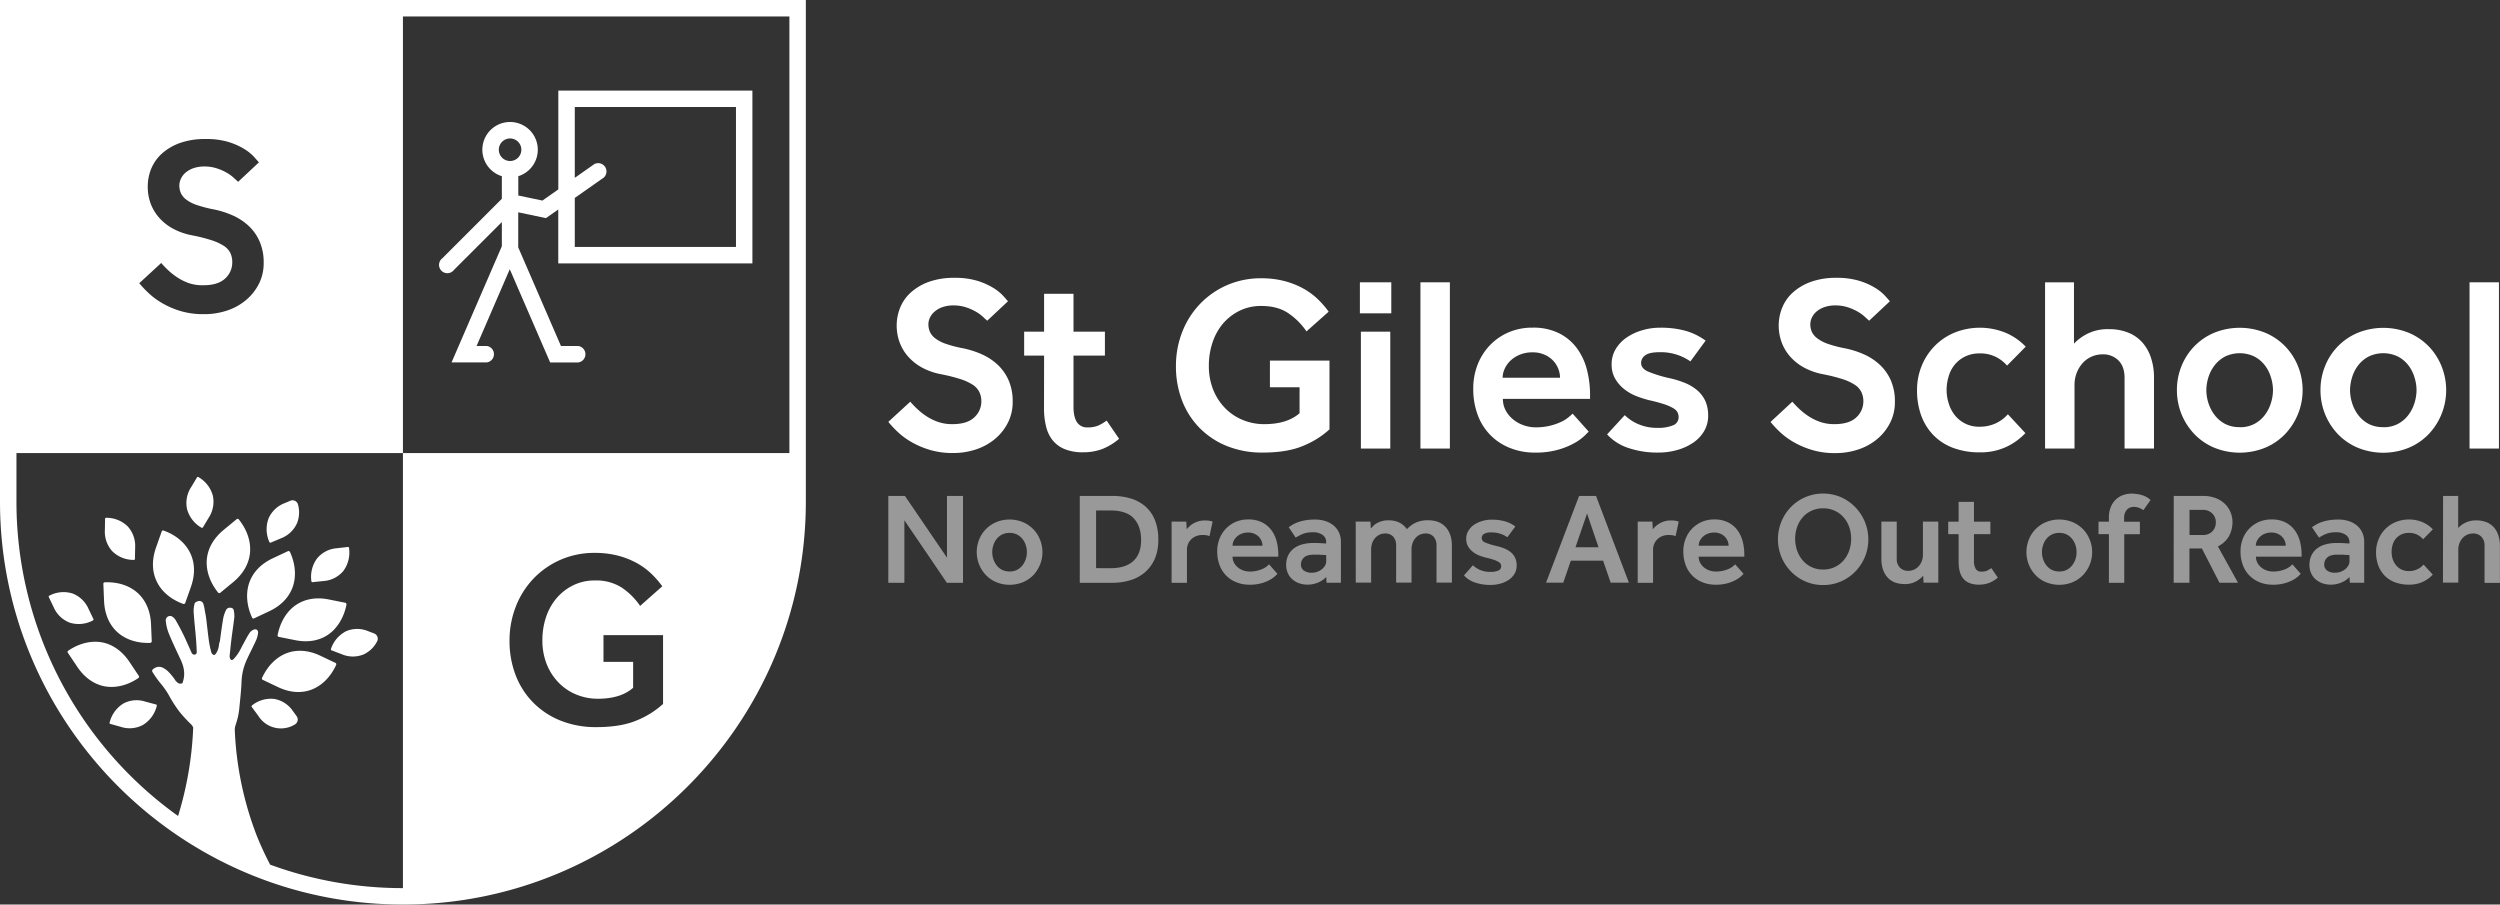
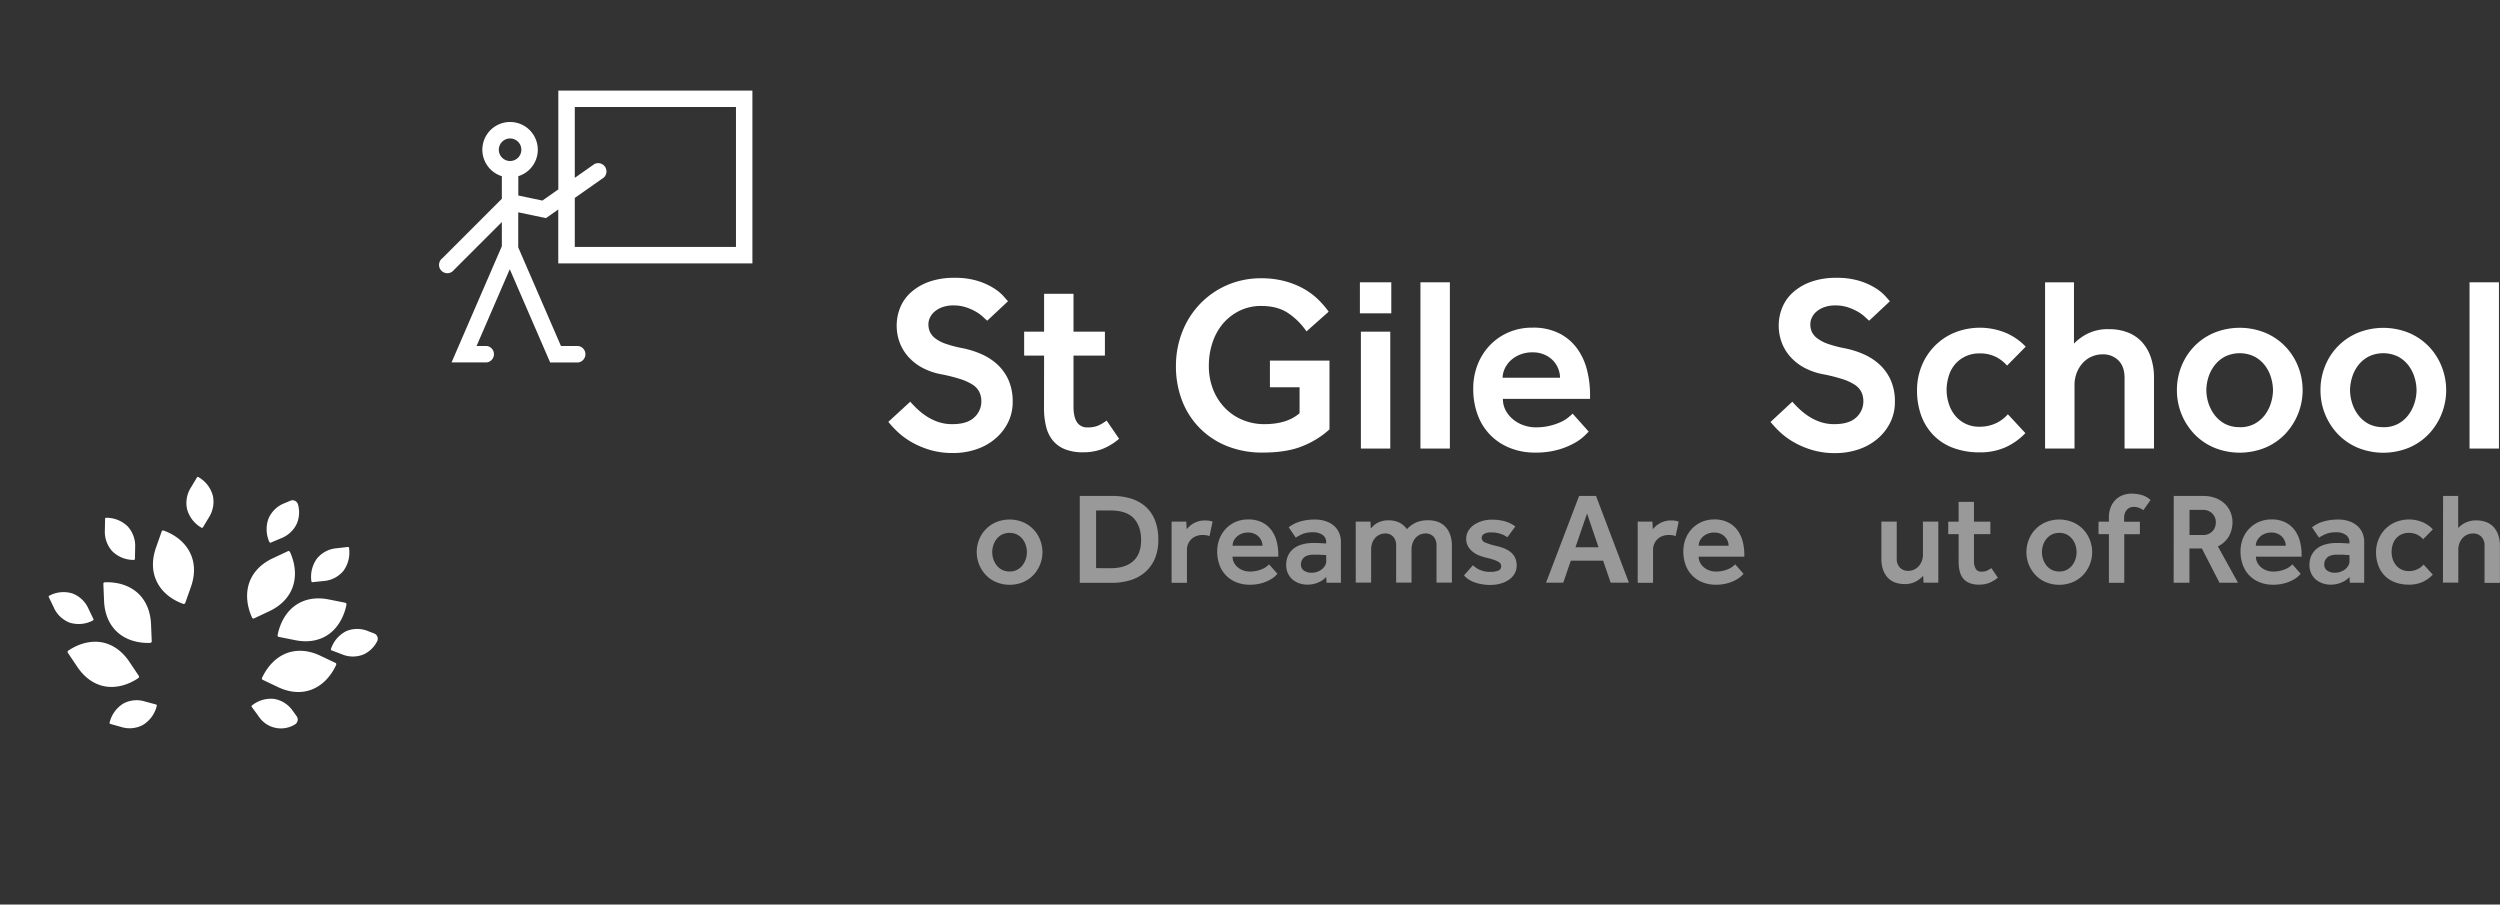
<svg xmlns="http://www.w3.org/2000/svg" id="Layer_1" data-name="Layer 1" viewBox="0 0 1204.8 435.91">
  <rect x="0" y="0" width="1204.8" height="435.91" fill="#333333" stroke="none" />
  <defs>
    <style>.cls-1{fill:#fff;}.cls-2{opacity:0.5;}</style>
  </defs>
-   <path class="cls-1" d="M194.18,0H0V241.73C0,348.8,87.11,435.91,194.18,435.91S388.35,348.8,388.35,241.73V0ZM111,121.9a8.87,8.87,0,0,0-3.24-3.48,25.62,25.62,0,0,0-6-2.71,79.78,79.78,0,0,0-9.07-2.28,31.67,31.67,0,0,1-9.55-3.36,24.17,24.17,0,0,1-6.66-5.41,21.69,21.69,0,0,1-4-6.9A23.42,23.42,0,0,1,71.2,90a23,23,0,0,1,1.68-8.71A20.21,20.21,0,0,1,78.05,74a26,26,0,0,1,8.71-5.1A35.64,35.64,0,0,1,99.07,67,36.57,36.57,0,0,1,110,68.39a33.26,33.26,0,0,1,7.63,3.36,22.5,22.5,0,0,1,4.74,3.78l2.41,2.71-10,9.37c-.41-.32-1-.9-1.93-1.75a19.13,19.13,0,0,0-3.3-2.46,25,25,0,0,0-4.74-2.16,19,19,0,0,0-6.25-1,15.69,15.69,0,0,0-5.41.84,11.86,11.86,0,0,0-3.78,2.16,8.48,8.48,0,0,0-2.22,3,7.55,7.55,0,0,0-.72,3.06,9,9,0,0,0,.78,3.84,8.72,8.72,0,0,0,2.64,3.13A18.22,18.22,0,0,0,95,98.84a59.41,59.41,0,0,0,8.16,2.1,43.62,43.62,0,0,1,9,2.88,27.66,27.66,0,0,1,7.63,5,22.77,22.77,0,0,1,5.28,7.45,25.21,25.21,0,0,1,2,10.51,21.92,21.92,0,0,1-2.16,9.72,24.68,24.68,0,0,1-6,7.81,27.5,27.5,0,0,1-9.13,5.23,34.51,34.51,0,0,1-11.53,1.86A38.19,38.19,0,0,1,87.36,150a40.82,40.82,0,0,1-8.77-3.67,35.49,35.49,0,0,1-6.73-4.86,48.63,48.63,0,0,1-4.74-5l10.57-9.74a44.2,44.2,0,0,0,3.42,3.55,32.35,32.35,0,0,0,4.45,3.48,25.78,25.78,0,0,0,5.52,2.71A20.66,20.66,0,0,0,98,137.46q7.08,0,10.51-3.25a10.37,10.37,0,0,0,3.42-7.81A10.19,10.19,0,0,0,111,121.9ZM263.5,320.14a27,27,0,0,0,5.77,8.89,25,25,0,0,0,8.53,5.71,27,27,0,0,0,10.27,2q11.06,0,17.05-5.28v-12.5H290.83V306.09h28.71v33.15a42.47,42.47,0,0,1-12.37,7.81q-7.69,3.36-19.7,3.36a45.27,45.27,0,0,1-17.6-3.24,38.78,38.78,0,0,1-13.15-8.83,38.15,38.15,0,0,1-8.29-13.15,45.57,45.57,0,0,1-2.88-16.34,44.83,44.83,0,0,1,3-16.45A41,41,0,0,1,257,278.94a40.31,40.31,0,0,1,29.73-12.49,43.63,43.63,0,0,1,10.81,1.26,39.34,39.34,0,0,1,8.95,3.43,33.38,33.38,0,0,1,7.14,5.1,43.11,43.11,0,0,1,5.53,6.31L308.49,292a33.15,33.15,0,0,0-8.95-8.89,22.82,22.82,0,0,0-12.79-3.37,23.31,23.31,0,0,0-10.57,2.35,24.87,24.87,0,0,0-8,6.24,27.32,27.32,0,0,0-5.05,9.13,34.6,34.6,0,0,0-1.74,11A30.66,30.66,0,0,0,263.5,320.14Zm116.93-101.8H194.18V428a185.28,185.28,0,0,1-64-11.31,152,152,0,0,1-6.46-14,159.48,159.48,0,0,1-10.56-50.52,7.2,7.2,0,0,1,.37-2.72c.27-.81.64-2,1-3.38a35.37,35.37,0,0,0,.79-4.63c.42-4.37.93-8.74,1.09-13.13a28,28,0,0,1,2.77-10.93c1.37-2.95,2.87-5.84,4.23-8.8a13.35,13.35,0,0,0,.92-3.24c.26-1.47-.57-2.37-2-1.94a4.45,4.45,0,0,0-2.15,1.77c-1.13,1.73-2.06,3.58-3.06,5.39-.71,1.3-1.31,2.66-2.1,3.9a20.65,20.65,0,0,1-2.43,3.15c-.88.94-1.8.37-1.91-1.19a2.1,2.1,0,0,1,0-.5c.27-2.65.53-5.3.86-7.93.45-3.6,1-7.17,1.42-10.77a15.18,15.18,0,0,0-.26-2.82,1.54,1.54,0,0,0-1.57-1.5,2,2,0,0,0-2.19,1.08,16.24,16.24,0,0,0-1.31,3.71c-.64,3.63-1.12,7.3-1.62,11,0,.21-.26,1-.38,1.42a2.23,2.23,0,0,0-.08.45,9,9,0,0,1-1.23,4c-.61,1-1,1.15-1.23,1.1a2,2,0,0,1-1.24-1.26,43.64,43.64,0,0,1-1.17-5.54c-.5-3.57-.86-7.17-1.31-10.75-.16-1.28-.4-2.55-.67-3.81A19.93,19.93,0,0,0,98,291a2,2,0,0,0-2.35-1.33c-.7.16-1.7.65-1.85,1.19a13.4,13.4,0,0,0-.46,4.32c.26,4,.72,8,1.06,12,.19,2.41.36,4.83.41,7.24a.87.87,0,0,1-.06.32,1.18,1.18,0,0,1-1.85.49l-.4-.33c-.07-.06-2.68-6.08-4.06-8.93-1.17-2.39-2.44-4.74-3.75-7.06A5.4,5.4,0,0,0,83,297.14a2.08,2.08,0,0,0-3.12,2,22.12,22.12,0,0,0,1.39,5.92c1.52,3.79,3.29,7.48,5,11.17,1.34,2.82,3.78,7.29,1.65,13,0,0-.07.06-.17.1a2.23,2.23,0,0,1-2.39-.53,3,3,0,0,0-.34-.32,2.15,2.15,0,0,1-.45-.5,26.77,26.77,0,0,0-3.84-4.67c-2.13-1.75-4.17-2.85-6.75-1-.87.63-.76,1.15-.34,1.79A54.19,54.19,0,0,0,77.1,329a38.92,38.92,0,0,1,4.39,6.24,60.59,60.59,0,0,0,5.19,8,67.41,67.41,0,0,0,5.4,5.82,4.67,4.67,0,0,1,1,1.48h0a1,1,0,0,1,0,.43v.34a166.62,166.62,0,0,1-7.26,41.93A186.11,186.11,0,0,1,7.93,241.73V218.34H194.18V7.93H380.43Z" />
  <path class="cls-1" d="M162,319.73a.75.75,0,0,0-.27-.23l-7.36-3.5c-5.54-2.63-11.06-3.08-16-1.3-5.08,1.86-9.37,6.11-12.09,12a.69.69,0,0,0,.33.92l7.36,3.5c5.54,2.64,11.06,3.09,15.95,1.3,5.08-1.85,9.38-6.1,12.09-12a.64.64,0,0,0,0-.47C162,319.88,162,319.8,162,319.73Z" />
  <path class="cls-1" d="M142.32,308.52c6,1.2,11.47.29,15.8-2.65s7.64-8.21,8.87-14.56c0-.17-.07-.31-.14-.45s0-.16-.08-.21a.71.71,0,0,0-.31-.16l-8-1.6c-6-1.2-11.47-.29-15.8,2.65-4.48,3-7.63,8.21-8.88,14.56a.7.7,0,0,0,.55.82Z" />
  <path class="cls-1" d="M121.5,297.68a.69.69,0,0,0,.92.34l7.37-3.47c5.55-2.61,9.44-6.61,11.23-11.56,1.85-5.13,1.39-11.19-1.3-17.06a.64.64,0,0,0-.38-.27c-.07,0-.11-.13-.19-.13a.68.68,0,0,0-.34.06l-7.38,3.47c-5.55,2.6-9.44,6.6-11.23,11.55C118.35,285.75,118.81,291.8,121.5,297.68Z" />
  <path class="cls-1" d="M59.42,339.06a14.89,14.89,0,0,0-6.61,9.23.47.47,0,0,0,.32.57l5.22,1.46a13.56,13.56,0,0,0,10.61-1,14.83,14.83,0,0,0,6.61-9.22c0-.11,0-.21-.07-.3s0-.11,0-.15a.37.37,0,0,0-.2-.12L70,338.11A13.54,13.54,0,0,0,59.42,339.06Z" />
  <path class="cls-1" d="M23.51,287.74l2.37,4.93a13.82,13.82,0,0,0,7.75,7.41,14.54,14.54,0,0,0,11.2-1.1c.11-.05.13-.16.18-.26s.08-.07.08-.13a.5.5,0,0,0-.05-.23l-2.37-4.92A13.8,13.8,0,0,0,34.92,286a14.54,14.54,0,0,0-11.2,1.1A.46.46,0,0,0,23.51,287.74Z" />
  <path class="cls-1" d="M64.56,269.83a.43.43,0,0,0,.28-.15s.1,0,.13-.08a.41.41,0,0,0,.06-.23l.1-5.48a14,14,0,0,0-3.56-10.17,14.63,14.63,0,0,0-10.46-4.19.46.46,0,0,0-.47.46l-.1,5.48a14,14,0,0,0,3.56,10.17A14.59,14.59,0,0,0,64.56,269.83Z" />
  <path class="cls-1" d="M97.14,254.34a.37.37,0,0,0,.31,0s.11,0,.15,0a.37.37,0,0,0,.17-.16l2.81-4.68a14.05,14.05,0,0,0,2-10.61,14.84,14.84,0,0,0-7-9,.46.46,0,0,0-.63.15l-2.81,4.69a14,14,0,0,0-2,10.6A14.79,14.79,0,0,0,97.14,254.34Z" />
  <path class="cls-1" d="M130.07,261.44c.05,0,.07.08.12.09a.45.45,0,0,0,.23,0l5-2.11A13.81,13.81,0,0,0,143.2,252a14.16,14.16,0,0,0,.43-8.82,2.72,2.72,0,0,0-3.7-1.87l-2.74,1.16a13.79,13.79,0,0,0-7.77,7.38,15,15,0,0,0,.41,11.39C129.87,261.36,130,261.39,130.07,261.44Z" />
  <path class="cls-1" d="M150.25,280.44s0,.1.09.12a.45.45,0,0,0,.23,0L156,280a13.68,13.68,0,0,0,9.5-4.89A15,15,0,0,0,168.19,264a.48.48,0,0,0-.51-.41l-5.37.62a13.63,13.63,0,0,0-9.5,4.9,14.94,14.94,0,0,0-2.74,11.05C150.08,280.3,150.18,280.37,150.25,280.44Z" />
  <path class="cls-1" d="M159.49,312.77a.42.42,0,0,0,0,.31c0,.05,0,.11,0,.16a.5.5,0,0,0,.19.13l5.07,1.93a13.58,13.58,0,0,0,10.66,0,13.91,13.91,0,0,0,6.3-6.16,2.75,2.75,0,0,0-1.42-3.88l-2.82-1.07a13.58,13.58,0,0,0-10.66,0A14.78,14.78,0,0,0,159.49,312.77Z" />
  <path class="cls-1" d="M141.16,342.68a13.68,13.68,0,0,0-9-5.85A14.53,14.53,0,0,0,121.39,340a.49.49,0,0,0-.13.28c0,.05-.06.09-.05.14a.42.42,0,0,0,.08.22l3.23,4.4a12.86,12.86,0,0,0,17.54,4.13,2.75,2.75,0,0,0,.91-4Z" />
  <path class="cls-1" d="M32.68,314.55l4.57,6.82c3.43,5.13,8,8.36,13.07,9.36,5.3,1,11.13-.4,16.42-4a.63.63,0,0,0,.21-.42c0-.08.1-.13.1-.21a.66.66,0,0,0-.12-.33l-4.57-6.82c-3.43-5.13-8-8.37-13.06-9.36-5.31-1-11.14.4-16.43,4A.69.69,0,0,0,32.68,314.55Z" />
  <path class="cls-1" d="M56.4,304.5c4,3.7,9.68,5.58,16.07,5.31a.64.64,0,0,0,.39-.25c.06-.05.16-.05.19-.12a.72.72,0,0,0,.08-.35l-.34-8.23c-.26-6.19-2.42-11.35-6.25-14.92-4-3.7-9.69-5.59-16.08-5.31a.68.68,0,0,0-.65.72l.34,8.22C50.4,295.77,52.57,300.93,56.4,304.5Z" />
  <path class="cls-1" d="M88.35,291.05c.16.07.31,0,.46-.08s.16,0,.22,0a.84.84,0,0,0,.2-.29L92,282.88c2.06-5.84,2-11.44-.27-16.21-2.31-4.94-6.9-8.85-12.92-11a.69.69,0,0,0-.88.42l-2.73,7.76c-2.06,5.84-2,11.44.26,16.2C77.73,285,82.32,288.88,88.35,291.05Z" />
-   <path class="cls-1" d="M105.14,285.61c.1.14.27.14.43.17s.13.09.21.08a.67.67,0,0,0,.32-.15l6.31-5.2c4.74-3.91,7.53-8.75,8.06-14,.55-5.44-1.37-11.2-5.41-16.22a.7.7,0,0,0-1-.1l-6.3,5.2c-4.75,3.92-7.54,8.76-8.07,14C99.17,274.83,101.09,280.59,105.14,285.61Z" />
  <path class="cls-1" d="M213.16,124.48a4,4,0,1,0,5.61,5.6L241.85,107v11.66l-24.24,56h17a4,4,0,0,0,0-7.92h-4.94l16-37,19.46,44.93h13.56a4,4,0,0,0,0-7.92h-8.35l-20.59-47.54V102.31l13.36,2.81,5.93-4.17v26H362.6V43.65H269.07V91.27l-7.67,5.39-11.62-2.44V84.91a13.36,13.36,0,1,0-7.93,0V95.79ZM277,51.57h77.68V119H277V95.39l14-9.84a4,4,0,0,0-4.56-6.48L277,85.7ZM245.82,66.73a5.43,5.43,0,1,1-5.43,5.43A5.44,5.44,0,0,1,245.82,66.73Z" />
  <path class="cls-1" d="M438.67,193.59a45.92,45.92,0,0,0,3.42,3.54,32.13,32.13,0,0,0,4.44,3.49,25.38,25.38,0,0,0,5.53,2.7A20.66,20.66,0,0,0,459,204.4q7.08,0,10.51-3.24a10.37,10.37,0,0,0,3.42-7.81,10.19,10.19,0,0,0-1-4.5,9,9,0,0,0-3.24-3.49,25.42,25.42,0,0,0-5.95-2.7,80.33,80.33,0,0,0-9.07-2.28,31.57,31.57,0,0,1-9.55-3.36,24.74,24.74,0,0,1-6.67-5.41,21.6,21.6,0,0,1-4-6.91,23.32,23.32,0,0,1-1.32-7.74,22.93,22.93,0,0,1,1.68-8.71,19.92,19.92,0,0,1,5.17-7.33,26.24,26.24,0,0,1,8.7-5.11,35.74,35.74,0,0,1,12.32-1.92A36.61,36.61,0,0,1,471,135.33a33.16,33.16,0,0,1,7.62,3.37,22.33,22.33,0,0,1,4.75,3.78q1.68,1.86,2.4,2.7l-10,9.37q-.6-.48-1.92-1.74a19.13,19.13,0,0,0-3.3-2.46,25.13,25.13,0,0,0-4.75-2.16,18.93,18.93,0,0,0-6.24-1,15.65,15.65,0,0,0-5.41.84,11.86,11.86,0,0,0-3.78,2.16,8.57,8.57,0,0,0-2.23,2.94,7.55,7.55,0,0,0-.72,3.06,9,9,0,0,0,.78,3.85,8.55,8.55,0,0,0,2.65,3.12,18.28,18.28,0,0,0,5.1,2.58,58,58,0,0,0,8.17,2.11,43.82,43.82,0,0,1,9,2.88,27.78,27.78,0,0,1,7.63,5,23,23,0,0,1,5.28,7.45,25.44,25.44,0,0,1,2,10.51,21.93,21.93,0,0,1-2.16,9.73,24.62,24.62,0,0,1-6,7.81,27.76,27.76,0,0,1-9.13,5.22,34.55,34.55,0,0,1-11.53,1.87,38,38,0,0,1-10.88-1.45,41.45,41.45,0,0,1-8.76-3.66,35.17,35.17,0,0,1-6.73-4.86,47.6,47.6,0,0,1-4.74-5.05Z" />
  <path class="cls-1" d="M503.17,171.37h-9.61V159.84h9.61V141.58h14.17v18.26h15.14v11.53H517.34V196q0,4.81,1.62,7.39a5.73,5.73,0,0,0,5.23,2.58,12.38,12.38,0,0,0,5.34-1,24,24,0,0,0,3.79-2.28l6,8.77a28.66,28.66,0,0,1-8.28,5,26.37,26.37,0,0,1-9.13,1.51,22.78,22.78,0,0,1-8.77-1.51,14.45,14.45,0,0,1-5.83-4.26,16.89,16.89,0,0,1-3.18-6.67,35.89,35.89,0,0,1-1-8.58Z" />
  <path class="cls-1" d="M612,173.77h28.7v33.16a42.53,42.53,0,0,1-12.37,7.8q-7.68,3.36-19.7,3.37A45.21,45.21,0,0,1,591,214.85,38.92,38.92,0,0,1,577.88,206a38.35,38.35,0,0,1-8.29-13.15,45.53,45.53,0,0,1-2.88-16.34,44.83,44.83,0,0,1,3-16.45,41,41,0,0,1,8.47-13.45,40.27,40.27,0,0,1,13-9.13,40.75,40.75,0,0,1,16.7-3.37,43.57,43.57,0,0,1,10.81,1.26,39.45,39.45,0,0,1,8.95,3.43,33.7,33.7,0,0,1,7.15,5.1,43.56,43.56,0,0,1,5.52,6.31l-10.69,9.49a33,33,0,0,0-8.95-8.89q-5.1-3.36-12.79-3.36a23.33,23.33,0,0,0-10.57,2.34,25,25,0,0,0-8,6.24,27.48,27.48,0,0,0-5,9.13,34.6,34.6,0,0,0-1.74,11,30.75,30.75,0,0,0,2.1,11.66,27,27,0,0,0,5.76,8.88,25.14,25.14,0,0,0,8.53,5.71,27,27,0,0,0,10.27,2q11.06,0,17.06-5.28v-12.5H612Z" />
  <path class="cls-1" d="M655.36,136.05h15.13V151H655.36Zm.48,23.79H670v56.33H655.84Z" />
  <path class="cls-1" d="M684.54,136.05h14.18v80.12H684.54Z" />
  <path class="cls-1" d="M765.62,208l-2,2a23.66,23.66,0,0,1-4.68,3.42,36.48,36.48,0,0,1-7.81,3.24,39,39,0,0,1-11.35,1.45,31.79,31.79,0,0,1-12.25-2.29,26.89,26.89,0,0,1-15.44-16,35.62,35.62,0,0,1-2.1-12.49,31.47,31.47,0,0,1,2.1-11.6,28.33,28.33,0,0,1,5.89-9.31,27.45,27.45,0,0,1,9-6.24,28.64,28.64,0,0,1,11.59-2.28,27.63,27.63,0,0,1,13,2.82,24.11,24.11,0,0,1,8.59,7.39,30.3,30.3,0,0,1,4.68,10.33,48.32,48.32,0,0,1,1.44,11.77v2h-42a11.61,11.61,0,0,0,1.38,5.65,14.32,14.32,0,0,0,3.61,4.32,16.23,16.23,0,0,0,5,2.76,17.3,17.3,0,0,0,5.59,1,28.52,28.52,0,0,0,12.37-2.58,16.88,16.88,0,0,0,3.54-2.16c.92-.76,1.63-1.38,2.11-1.86Zm-13.81-25.95a11.84,11.84,0,0,0-.84-4.32,12.07,12.07,0,0,0-2.46-3.91,12.79,12.79,0,0,0-4.15-2.88,13.84,13.84,0,0,0-5.76-1.14,15.78,15.78,0,0,0-6.19,1.14,14.51,14.51,0,0,0-4.5,2.88,12.37,12.37,0,0,0-2.77,3.91,10.56,10.56,0,0,0-1,4.32Z" />
-   <path class="cls-1" d="M783,200.08a21.13,21.13,0,0,0,6.67,4.38,22.93,22.93,0,0,0,9.19,1.74,18.62,18.62,0,0,0,7.32-1.2,4.09,4.09,0,0,0,2.77-4,5.3,5.3,0,0,0-.48-2.22,5.2,5.2,0,0,0-2-2,22,22,0,0,0-4.32-1.93,75.15,75.15,0,0,0-7.45-2,51.67,51.67,0,0,1-6-1.92,22.62,22.62,0,0,1-5.83-3.3,17.88,17.88,0,0,1-4.44-5.05,13.46,13.46,0,0,1-1.75-7,13.89,13.89,0,0,1,2.05-7.5,18,18,0,0,1,5.34-5.53,26.45,26.45,0,0,1,7.45-3.42,29.84,29.84,0,0,1,8.35-1.2,44.73,44.73,0,0,1,12.67,1.56,30.28,30.28,0,0,1,9.43,4.68l-7.33,10a24.46,24.46,0,0,0-6-3.06,25.17,25.17,0,0,0-8.76-1.38q-5.05,0-7,1.5a4.46,4.46,0,0,0-2,3.66q0,2.66,3.3,4.15a61.86,61.86,0,0,0,10.27,3.18,45.41,45.41,0,0,1,7.75,2.4,21.21,21.21,0,0,1,5.88,3.61,14.67,14.67,0,0,1,3.79,5.1,17.09,17.09,0,0,1,1.32,7,14.47,14.47,0,0,1-1.92,7.39,17.37,17.37,0,0,1-5.23,5.58,26.09,26.09,0,0,1-7.68,3.54A33.24,33.24,0,0,1,799,218.1a43.26,43.26,0,0,1-14.3-2.23,23.86,23.86,0,0,1-10.21-6.54Z" />
  <path class="cls-1" d="M863.76,193.59a45.92,45.92,0,0,0,3.42,3.54,32.23,32.23,0,0,0,4.45,3.49,25.3,25.3,0,0,0,5.52,2.7,20.71,20.71,0,0,0,6.91,1.08q7.08,0,10.51-3.24a10.37,10.37,0,0,0,3.42-7.81,10.19,10.19,0,0,0-1-4.5,9,9,0,0,0-3.24-3.49,25.23,25.23,0,0,0-5.95-2.7,79.78,79.78,0,0,0-9.07-2.28,31.67,31.67,0,0,1-9.55-3.36,24.54,24.54,0,0,1-6.66-5.41,21.63,21.63,0,0,1-4-6.91,23.32,23.32,0,0,1-1.32-7.74,22.75,22.75,0,0,1,1.69-8.71,20,20,0,0,1,5.16-7.33,26.29,26.29,0,0,1,8.71-5.11,35.64,35.64,0,0,1,12.31-1.92,36.57,36.57,0,0,1,10.93,1.44,33.25,33.25,0,0,1,7.63,3.37,22.5,22.5,0,0,1,4.74,3.78c1.12,1.24,1.93,2.14,2.41,2.7l-10,9.37c-.41-.32-1-.9-1.93-1.74a19.13,19.13,0,0,0-3.3-2.46,25,25,0,0,0-4.74-2.16,19,19,0,0,0-6.25-1,15.73,15.73,0,0,0-5.41.84,11.86,11.86,0,0,0-3.78,2.16,8.54,8.54,0,0,0-2.22,2.94,7.55,7.55,0,0,0-.72,3.06,9,9,0,0,0,.78,3.85A8.62,8.62,0,0,0,876,163.2a18.36,18.36,0,0,0,5.11,2.58,57.85,57.85,0,0,0,8.16,2.11,43.62,43.62,0,0,1,9,2.88,27.49,27.49,0,0,1,7.63,5,23,23,0,0,1,5.29,7.45,25.44,25.44,0,0,1,2,10.51,21.93,21.93,0,0,1-2.16,9.73,24.79,24.79,0,0,1-6,7.81,27.66,27.66,0,0,1-9.13,5.22,34.51,34.51,0,0,1-11.53,1.87,37.83,37.83,0,0,1-10.87-1.45,41.54,41.54,0,0,1-8.77-3.66,35.49,35.49,0,0,1-6.73-4.86,48.66,48.66,0,0,1-4.74-5.05Z" />
  <path class="cls-1" d="M976.07,208.73a30.43,30.43,0,0,1-9.37,6.72A29.56,29.56,0,0,1,954.09,218a35.82,35.82,0,0,1-12.86-2.17,25.88,25.88,0,0,1-9.48-6.12,26.75,26.75,0,0,1-5.89-9.49,35.14,35.14,0,0,1-2-12.25,30.55,30.55,0,0,1,2.22-11.6,29.36,29.36,0,0,1,6.19-9.54,29,29,0,0,1,9.55-6.49,32.85,32.85,0,0,1,24.8.06,28.81,28.81,0,0,1,9.61,6.67l-9,9.12a17.36,17.36,0,0,0-5.65-4.32,17,17,0,0,0-7.44-1.56,15.67,15.67,0,0,0-7.09,1.5,15.12,15.12,0,0,0-5,3.9,15.79,15.79,0,0,0-2.95,5.65,23.18,23.18,0,0,0-1,6.61,21.51,21.51,0,0,0,1,6.36A17,17,0,0,0,942,200a14.71,14.71,0,0,0,12.07,5.64,18.05,18.05,0,0,0,7.69-1.62,17.43,17.43,0,0,0,5.88-4.38Z" />
  <path class="cls-1" d="M985.56,136.05h13.93V165.6a24,24,0,0,1,6.31-4.68,21.89,21.89,0,0,1,10.63-2.28,24.17,24.17,0,0,1,9.25,1.68,18,18,0,0,1,6.78,4.74,21,21,0,0,1,4.15,7.39,29.89,29.89,0,0,1,1.44,9.49v34.23h-14.18V182.06q0-5.4-2.94-8.35a10.32,10.32,0,0,0-7.63-2.94,13,13,0,0,0-5.4,1.14,12.77,12.77,0,0,0-4.33,3.18,15.38,15.38,0,0,0-2.82,4.75,16.33,16.33,0,0,0-1,5.82v30.51H985.56Z" />
  <path class="cls-1" d="M1049.1,188a30.55,30.55,0,0,1,2.22-11.6,29.52,29.52,0,0,1,6.19-9.54,29,29,0,0,1,9.55-6.49,32.77,32.77,0,0,1,24.62,0,29,29,0,0,1,9.55,6.49,29.69,29.69,0,0,1,6.19,9.54,30.82,30.82,0,0,1-6.19,32.8,28.68,28.68,0,0,1-9.55,6.54,32.64,32.64,0,0,1-24.62,0,28.68,28.68,0,0,1-9.55-6.54,30.52,30.52,0,0,1-8.41-21.2Zm30.27,17.89a14.76,14.76,0,0,0,7.09-1.62,15.11,15.11,0,0,0,5-4.26,18.64,18.64,0,0,0,2.94-5.77,21.12,21.12,0,0,0,1-6.24,21.35,21.35,0,0,0-1-6.19,18,18,0,0,0-2.94-5.77,15.42,15.42,0,0,0-5-4.2,16.32,16.32,0,0,0-14.18,0,15.42,15.42,0,0,0-5,4.2,18.23,18.23,0,0,0-3,5.77,21.35,21.35,0,0,0-1,6.19,21.12,21.12,0,0,0,1,6.24,18.89,18.89,0,0,0,3,5.77,15.11,15.11,0,0,0,5,4.26A14.73,14.73,0,0,0,1079.37,205.84Z" />
  <path class="cls-1" d="M1118.29,188a30.55,30.55,0,0,1,2.22-11.6,28.9,28.9,0,0,1,15.73-16,32.8,32.8,0,0,1,24.63,0,29.11,29.11,0,0,1,9.55,6.49,29.5,29.5,0,0,1,6.18,9.54,30.85,30.85,0,0,1-6.18,32.8,28.78,28.78,0,0,1-9.55,6.54,32.67,32.67,0,0,1-24.63,0,28.88,28.88,0,0,1-9.55-6.54,30.57,30.57,0,0,1-8.4-21.2Zm30.27,17.89a14.69,14.69,0,0,0,7.08-1.62,15.15,15.15,0,0,0,5-4.26,18.64,18.64,0,0,0,2.94-5.77,21.12,21.12,0,0,0,1-6.24,21.35,21.35,0,0,0-1-6.19,18,18,0,0,0-2.94-5.77,15.46,15.46,0,0,0-5-4.2,16.3,16.3,0,0,0-14.17,0,15.57,15.57,0,0,0-5,4.2,18,18,0,0,0-2.94,5.77,21.35,21.35,0,0,0-1,6.19,21.12,21.12,0,0,0,1,6.24,18.64,18.64,0,0,0,2.94,5.77,15.25,15.25,0,0,0,5,4.26A14.7,14.7,0,0,0,1148.56,205.84Z" />
  <path class="cls-1" d="M1190.12,136.05h14.17v80.12h-14.17Z" />
  <g class="cls-2">
-     <path class="cls-1" d="M428.1,239h8l20.27,29.75V239h7.72v41.86h-7.78l-20.47-30.12v30.12H428.1Z" />
    <path class="cls-1" d="M470.71,266.06a16,16,0,0,1,1.16-6.05,15.15,15.15,0,0,1,8.23-8.38,17,17,0,0,1,12.86,0,15.09,15.09,0,0,1,8.22,8.38A16.11,16.11,0,0,1,498,277.14a14.93,14.93,0,0,1-5,3.42,17,17,0,0,1-12.86,0,14.93,14.93,0,0,1-5-3.42,15.76,15.76,0,0,1-3.24-5A16,16,0,0,1,470.71,266.06Zm15.82,9.35a7.71,7.71,0,0,0,3.7-.84,8,8,0,0,0,2.61-2.23,9.62,9.62,0,0,0,1.53-3,10.61,10.61,0,0,0,0-6.5,9.21,9.21,0,0,0-1.53-3,8.11,8.11,0,0,0-2.61-2.2,8.48,8.48,0,0,0-7.4,0,8.11,8.11,0,0,0-2.61,2.2,9.43,9.43,0,0,0-1.54,3,10.81,10.81,0,0,0,0,6.5,9.87,9.87,0,0,0,1.54,3,8,8,0,0,0,2.61,2.23A7.71,7.71,0,0,0,486.53,275.41Z" />
    <path class="cls-1" d="M520.36,239H536a30.63,30.63,0,0,1,9,1.25,19.23,19.23,0,0,1,7,3.83,17.2,17.2,0,0,1,4.58,6.59,25.08,25.08,0,0,1,1.63,9.48,22.77,22.77,0,0,1-1.66,9.07,17.84,17.84,0,0,1-4.64,6.46,19.51,19.51,0,0,1-7.06,3.9,29.81,29.81,0,0,1-8.92,1.28H520.36Zm14.87,34.83q7.15,0,10.92-3.45t3.77-10.1q0-6.6-3.48-10.42T535.23,246h-7v27.8Z" />
    <path class="cls-1" d="M564.61,251.38h7.09l.19,3.7a13.85,13.85,0,0,1,1.28-1.38,10.36,10.36,0,0,1,1.85-1.38,11.79,11.79,0,0,1,2.48-1.07,11,11,0,0,1,3.24-.44,12.2,12.2,0,0,1,1.91.13,8.79,8.79,0,0,1,1.73.44l-1.51,7a6.94,6.94,0,0,0-1.54-.44,12.38,12.38,0,0,0-1.85-.12,8.53,8.53,0,0,0-2.89.5,6.94,6.94,0,0,0-4.58,6.65v15.88h-7.4Z" />
    <path class="cls-1" d="M615.63,276.54l-1,1a12.35,12.35,0,0,1-2.45,1.79,18.94,18.94,0,0,1-4.08,1.69,20.25,20.25,0,0,1-5.93.76,16.48,16.48,0,0,1-6.4-1.2,14,14,0,0,1-8.07-8.34,18.68,18.68,0,0,1-1.1-6.53,16.48,16.48,0,0,1,1.1-6.06,14.75,14.75,0,0,1,3.08-4.86,14.38,14.38,0,0,1,4.7-3.27,15.06,15.06,0,0,1,6.06-1.19,14.34,14.34,0,0,1,6.81,1.48,12.62,12.62,0,0,1,4.49,3.86,16.05,16.05,0,0,1,2.45,5.39,25.4,25.4,0,0,1,.75,6.16v1.06H594a6,6,0,0,0,.72,2.95,7.36,7.36,0,0,0,1.89,2.26,8.53,8.53,0,0,0,2.63,1.45,9.19,9.19,0,0,0,2.92.5,15.39,15.39,0,0,0,3.74-.41,16,16,0,0,0,2.73-.94,8.94,8.94,0,0,0,1.85-1.13c.48-.4.84-.72,1.1-1ZM608.41,263a6.2,6.2,0,0,0-.43-2.26,6.65,6.65,0,0,0-1.29-2,6.72,6.72,0,0,0-2.17-1.51,7.35,7.35,0,0,0-3-.59,8.38,8.38,0,0,0-3.23.59,7.49,7.49,0,0,0-2.35,1.51,6.63,6.63,0,0,0-1.45,2A5.56,5.56,0,0,0,594,263Z" />
    <path class="cls-1" d="M639.11,278.05a10.21,10.21,0,0,1-3.64,2.57,12.83,12.83,0,0,1-5.46,1.13,11.77,11.77,0,0,1-3.61-.56,10.18,10.18,0,0,1-3.27-1.73,8.5,8.5,0,0,1-2.38-3,9.36,9.36,0,0,1-.91-4.27,10.23,10.23,0,0,1,.94-4.48,9.34,9.34,0,0,1,2.64-3.33,11.5,11.5,0,0,1,4.08-2,18.84,18.84,0,0,1,5.27-.69l1.94,0c.71,0,1.4.05,2.07.1l2.33.12v-.69a4,4,0,0,0-1.76-3.45,7.68,7.68,0,0,0-4.58-1.26,12.84,12.84,0,0,0-5,.82,21.52,21.52,0,0,0-3.33,1.76l-3.39-5q.88-.63,2-1.29a15,15,0,0,1,2.63-1.19,21.36,21.36,0,0,1,3.49-.88,27,27,0,0,1,4.61-.35,15.59,15.59,0,0,1,5.12.79,11.76,11.76,0,0,1,3.92,2.19,9.65,9.65,0,0,1,2.51,3.39,10.4,10.4,0,0,1,.88,4.3v19.77h-6.91Zm0-10.54-2.2-.13c-.59,0-1.2-.07-1.85-.09l-1.67,0q-3.57,0-5,1.41a4.41,4.41,0,0,0-1.44,3.23,3.54,3.54,0,0,0,1.35,3,6.35,6.35,0,0,0,4,1.07,7.63,7.63,0,0,0,4.7-1.63,6.6,6.6,0,0,0,1.54-1.76,4.1,4.1,0,0,0,.6-2.14Z" />
    <path class="cls-1" d="M653.35,251.38h7.1l.18,3.32c.38-.41.81-.87,1.29-1.35a7.46,7.46,0,0,1,1.76-1.28,10.93,10.93,0,0,1,5.49-1.32q5.83,0,8.85,4.27a14.06,14.06,0,0,1,4.61-3.3,14.3,14.3,0,0,1,5.5-1q5.58,0,8.56,3.29t3,8.89v17.88h-7.4V263a6.2,6.2,0,0,0-1.41-4.36,5,5,0,0,0-3.86-1.54,6.26,6.26,0,0,0-4.93,2.26,7.16,7.16,0,0,0-1.38,2.48,9.36,9.36,0,0,0-.47,3v15.94h-7.41V263a6.2,6.2,0,0,0-1.41-4.36,5,5,0,0,0-3.86-1.54,6.41,6.41,0,0,0-2.76.59,6.55,6.55,0,0,0-2.17,1.67,7.16,7.16,0,0,0-1.38,2.48,9.64,9.64,0,0,0-.47,3v15.94h-7.41Z" />
    <path class="cls-1" d="M709.84,272.4a11,11,0,0,0,3.48,2.29,12,12,0,0,0,4.81.91A9.86,9.86,0,0,0,722,275a2.13,2.13,0,0,0,1.45-2.07,2.85,2.85,0,0,0-.25-1.17,2.72,2.72,0,0,0-1.07-1,11.79,11.79,0,0,0-2.26-1,38.83,38.83,0,0,0-3.89-1.06,26.41,26.41,0,0,1-3.14-1,11.9,11.9,0,0,1-3-1.72,9.49,9.49,0,0,1-2.33-2.64,7.13,7.13,0,0,1-.91-3.67,7.3,7.3,0,0,1,1.07-3.92,9.37,9.37,0,0,1,2.79-2.89,13.92,13.92,0,0,1,3.9-1.79,15.48,15.48,0,0,1,4.36-.63,23.14,23.14,0,0,1,6.62.82,15.7,15.7,0,0,1,4.93,2.45l-3.83,5.21a12.9,12.9,0,0,0-7.72-2.33,6.33,6.33,0,0,0-3.67.79,2.33,2.33,0,0,0-1,1.91,2.43,2.43,0,0,0,1.73,2.17,33.12,33.12,0,0,0,5.36,1.66,23.3,23.3,0,0,1,4,1.26,11.33,11.33,0,0,1,3.08,1.88,7.73,7.73,0,0,1,2,2.67,8.9,8.9,0,0,1,.69,3.67,7.53,7.53,0,0,1-1,3.86,9.14,9.14,0,0,1-2.73,2.92,13.76,13.76,0,0,1-4,1.85,17.5,17.5,0,0,1-4.86.66,22.7,22.7,0,0,1-7.47-1.16,12.58,12.58,0,0,1-5.34-3.42Z" />
    <path class="cls-1" d="M761,239h8.16L785,280.81h-8.78l-3.65-10.6H757l-3.64,10.6h-8.29Zm9.36,24.73-5.53-16.26-5.58,16.26Z" />
    <path class="cls-1" d="M789.24,251.38h7.09l.19,3.7a13.85,13.85,0,0,1,1.28-1.38,10.1,10.1,0,0,1,1.86-1.38,11.48,11.48,0,0,1,2.47-1.07,11,11,0,0,1,3.24-.44,12.2,12.2,0,0,1,1.91.13,8.79,8.79,0,0,1,1.73.44l-1.51,7a6.94,6.94,0,0,0-1.54-.44,12.38,12.38,0,0,0-1.85-.12,8.53,8.53,0,0,0-2.89.5,6.94,6.94,0,0,0-4.58,6.65v15.88h-7.4Z" />
    <path class="cls-1" d="M840.26,276.54l-1,1a12.35,12.35,0,0,1-2.45,1.79,18.94,18.94,0,0,1-4.08,1.69,20.25,20.25,0,0,1-5.93.76,16.51,16.51,0,0,1-6.4-1.2,14,14,0,0,1-8.07-8.34,18.68,18.68,0,0,1-1.1-6.53,16.48,16.48,0,0,1,1.1-6.06,14.75,14.75,0,0,1,3.08-4.86,14.53,14.53,0,0,1,4.71-3.27,15,15,0,0,1,6-1.19,14.34,14.34,0,0,1,6.81,1.48,12.62,12.62,0,0,1,4.49,3.86,15.86,15.86,0,0,1,2.45,5.39,25.4,25.4,0,0,1,.75,6.16v1.06h-22a6,6,0,0,0,.73,2.95,7.33,7.33,0,0,0,1.88,2.26,8.53,8.53,0,0,0,2.63,1.45,9.19,9.19,0,0,0,2.92.5,15.39,15.39,0,0,0,3.74-.41,16,16,0,0,0,2.73-.94,8.94,8.94,0,0,0,1.85-1.13c.48-.4.85-.72,1.1-1ZM833.05,263a6.22,6.22,0,0,0-.44-2.26,6.65,6.65,0,0,0-1.29-2,6.79,6.79,0,0,0-2.16-1.51,7.4,7.4,0,0,0-3-.59,8.38,8.38,0,0,0-3.23.59,7.49,7.49,0,0,0-2.35,1.51,6.63,6.63,0,0,0-1.45,2,5.56,5.56,0,0,0-.5,2.26Z" />
-     <path class="cls-1" d="M878.61,281.94a21.08,21.08,0,0,1-8.53-1.72,21.71,21.71,0,0,1-6.91-4.74,22.47,22.47,0,0,1-4.64-7,22.6,22.6,0,0,1,0-17.2,22.37,22.37,0,0,1,4.61-7,21.64,21.64,0,0,1,6.91-4.7,22,22,0,0,1,17.1,0,22.31,22.31,0,0,1,11.55,28.9,22.33,22.33,0,0,1-4.65,7,21.56,21.56,0,0,1-6.9,4.74A21.12,21.12,0,0,1,878.61,281.94Zm0-7.47a12.74,12.74,0,0,0,9.86-4.42,14.56,14.56,0,0,0,2.7-4.74,17.54,17.54,0,0,0,0-11.33,14.13,14.13,0,0,0-2.7-4.67,12.62,12.62,0,0,0-4.27-3.17,13.1,13.1,0,0,0-5.59-1.17,13,13,0,0,0-5.61,1.17,12.6,12.6,0,0,0-4.24,3.17,14.13,14.13,0,0,0-2.7,4.67,17.54,17.54,0,0,0,0,11.33,14.56,14.56,0,0,0,2.7,4.74,12.62,12.62,0,0,0,9.85,4.42Z" />
    <path class="cls-1" d="M906.67,251.38h7.4V269.2a5.91,5.91,0,0,0,1.54,4.36,5.4,5.4,0,0,0,4,1.54,6.73,6.73,0,0,0,2.82-.6,6.53,6.53,0,0,0,2.26-1.66,8,8,0,0,0,1.48-2.48,8.63,8.63,0,0,0,.53-3V251.38h7.41v29.43H927l-.18-3.32a15.12,15.12,0,0,1-1.39,1.31,11.28,11.28,0,0,1-1.88,1.29,10.7,10.7,0,0,1-2.45,1,11.52,11.52,0,0,1-3.13.38q-5.54,0-8.41-3.29t-2.89-8.89Z" />
    <path class="cls-1" d="M943.89,257.4h-5v-6h5v-9.54h7.4v9.54h7.91v6h-7.91v12.87a7.34,7.34,0,0,0,.85,3.86,3,3,0,0,0,2.73,1.35,6.54,6.54,0,0,0,2.79-.5,13.39,13.39,0,0,0,2-1.2l3.14,4.59a15.08,15.08,0,0,1-4.33,2.6,13.79,13.79,0,0,1-4.77.78,11.94,11.94,0,0,1-4.58-.78,7.57,7.57,0,0,1-3.05-2.23,8.8,8.8,0,0,1-1.66-3.48,18.54,18.54,0,0,1-.5-4.49Z" />
    <path class="cls-1" d="M976.59,266.06a15.78,15.78,0,0,1,1.16-6.05,15.09,15.09,0,0,1,8.22-8.38,17.06,17.06,0,0,1,12.87,0,15.26,15.26,0,0,1,5,3.39,15.44,15.44,0,0,1,3.23,5,16.11,16.11,0,0,1-3.23,17.13,15,15,0,0,1-5,3.42,17.06,17.06,0,0,1-12.87,0,14.93,14.93,0,0,1-5-3.42,16,16,0,0,1-4.39-11.08Zm15.81,9.35a7.76,7.76,0,0,0,3.71-.84,8,8,0,0,0,2.6-2.23,9.87,9.87,0,0,0,1.54-3,10.81,10.81,0,0,0,0-6.5,9.43,9.43,0,0,0-1.54-3,8.18,8.18,0,0,0-2.6-2.2,8.5,8.5,0,0,0-7.41,0,8.07,8.07,0,0,0-2.6,2.2,9.23,9.23,0,0,0-1.54,3,10.81,10.81,0,0,0,0,6.5,9.65,9.65,0,0,0,1.54,3,7.91,7.91,0,0,0,2.6,2.23A7.74,7.74,0,0,0,992.4,275.41Z" />
    <path class="cls-1" d="M1016.32,257.4h-5v-6h5v-1.82a13.13,13.13,0,0,1,1-5.43,10.78,10.78,0,0,1,2.57-3.64,9.7,9.7,0,0,1,3.52-2,12.38,12.38,0,0,1,3.83-.63,20.26,20.26,0,0,1,4.45.56,11.07,11.07,0,0,1,4.71,2.51l-3.45,4.9a9.94,9.94,0,0,0-2.17-1.13,6.65,6.65,0,0,0-2.35-.44,4.46,4.46,0,0,0-3.48,1.41,5.79,5.79,0,0,0-1.29,4.05v1.7h7.59v6h-7.53v23.41h-7.4Z" />
    <path class="cls-1" d="M1047.57,239h13.87a17,17,0,0,1,6.72,1.19,12.85,12.85,0,0,1,4.46,3.05,11.79,11.79,0,0,1,2.47,4,12.38,12.38,0,0,1,.79,4.21,14,14,0,0,1-1.73,7,12.26,12.26,0,0,1-5.3,4.86l9.67,17.51h-8.92l-8.47-16.5h-6v16.5h-7.6Zm13.94,18.83a6.12,6.12,0,0,0,4.67-1.76,6,6,0,0,0,1.67-4.27,5.83,5.83,0,0,0-1.76-4.39,6.32,6.32,0,0,0-4.58-1.7h-6.34v12.12Z" />
    <path class="cls-1" d="M1108.77,276.54l-1,1a12.06,12.06,0,0,1-2.45,1.79,18.52,18.52,0,0,1-4.08,1.69,20.25,20.25,0,0,1-5.93.76,16.55,16.55,0,0,1-6.4-1.2,14,14,0,0,1-8.06-8.34,18.45,18.45,0,0,1-1.1-6.53,16.28,16.28,0,0,1,1.1-6.06,14.73,14.73,0,0,1,3.07-4.86,14.53,14.53,0,0,1,4.71-3.27,15.06,15.06,0,0,1,6.06-1.19,14.4,14.4,0,0,1,6.81,1.48,12.59,12.59,0,0,1,4.48,3.86,15.86,15.86,0,0,1,2.45,5.39,25.4,25.4,0,0,1,.75,6.16v1.06h-22a6,6,0,0,0,.72,2.95,7.47,7.47,0,0,0,1.88,2.26,8.46,8.46,0,0,0,2.64,1.45,9.1,9.1,0,0,0,2.92.5,15,15,0,0,0,6.46-1.35,8.94,8.94,0,0,0,1.85-1.13c.48-.4.85-.72,1.1-1ZM1101.55,263a6.22,6.22,0,0,0-.44-2.26,6.29,6.29,0,0,0-1.29-2,6.57,6.57,0,0,0-2.16-1.51,7.35,7.35,0,0,0-3-.59,8.4,8.4,0,0,0-3.24.59,7.61,7.61,0,0,0-2.35,1.51,6.44,6.44,0,0,0-1.44,2,5.42,5.42,0,0,0-.51,2.26Z" />
    <path class="cls-1" d="M1132.24,278.05a10.12,10.12,0,0,1-3.64,2.57,12.76,12.76,0,0,1-5.46,1.13,11.82,11.82,0,0,1-3.61-.56,10.13,10.13,0,0,1-3.26-1.73,8.52,8.52,0,0,1-2.39-3,9.5,9.5,0,0,1-.91-4.27,10.37,10.37,0,0,1,.94-4.48,9.34,9.34,0,0,1,2.64-3.33,11.67,11.67,0,0,1,4.08-2,18.94,18.94,0,0,1,5.27-.69l1.95,0c.71,0,1.4.05,2.07.1l2.32.12v-.69a4,4,0,0,0-1.76-3.45,7.66,7.66,0,0,0-4.58-1.26,12.91,12.91,0,0,0-5,.82,22.48,22.48,0,0,0-3.33,1.76l-3.38-5c.58-.42,1.25-.85,2-1.29a15.47,15.47,0,0,1,2.64-1.19,21.23,21.23,0,0,1,3.48-.88,27.17,27.17,0,0,1,4.62-.35,15.52,15.52,0,0,1,5.11.79,11.57,11.57,0,0,1,3.92,2.19,9.68,9.68,0,0,1,2.52,3.39,10.56,10.56,0,0,1,.87,4.3v19.77h-6.9Zm0-10.54-2.19-.13q-.88-.06-1.86-.09l-1.66,0c-2.38,0-4.06.47-5,1.41a4.41,4.41,0,0,0-1.44,3.23,3.56,3.56,0,0,0,1.34,3,6.35,6.35,0,0,0,4,1.07,7.69,7.69,0,0,0,4.71-1.63,6.6,6.6,0,0,0,1.54-1.76,4.18,4.18,0,0,0,.59-2.14Z" />
    <path class="cls-1" d="M1172.41,276.92a15.77,15.77,0,0,1-4.9,3.52,15.41,15.41,0,0,1-6.59,1.31,18.48,18.48,0,0,1-6.71-1.13,13.49,13.49,0,0,1-5-3.2,14.11,14.11,0,0,1-3.08-4.95,18.42,18.42,0,0,1-1.06-6.41,15.78,15.78,0,0,1,1.16-6.05,15.09,15.09,0,0,1,8.22-8.38,17.1,17.1,0,0,1,13,0,15.15,15.15,0,0,1,5,3.48l-4.71,4.77a9.12,9.12,0,0,0-2.94-2.26,8.94,8.94,0,0,0-3.9-.81,8.23,8.23,0,0,0-3.7.78,7.89,7.89,0,0,0-2.6,2,8.22,8.22,0,0,0-1.54,2.95,11.9,11.9,0,0,0-.5,3.45,11.11,11.11,0,0,0,.5,3.33,8.94,8.94,0,0,0,1.54,2.95,7.76,7.76,0,0,0,2.6,2.13,7.86,7.86,0,0,0,3.7.82,9.31,9.31,0,0,0,4-.85,9.16,9.16,0,0,0,3.08-2.29Z" />
    <path class="cls-1" d="M1177.37,239h7.28v15.44a12.59,12.59,0,0,1,3.29-2.45,11.54,11.54,0,0,1,5.56-1.19,12.49,12.49,0,0,1,4.83.88,9.36,9.36,0,0,1,3.55,2.48A10.91,10.91,0,0,1,1204,258a15.64,15.64,0,0,1,.76,5v17.88h-7.41V263a5.86,5.86,0,0,0-1.54-4.36,5.36,5.36,0,0,0-4-1.54,6.9,6.9,0,0,0-2.83.59,6.69,6.69,0,0,0-2.26,1.67,7.69,7.69,0,0,0-1.47,2.48,8.42,8.42,0,0,0-.54,3v15.94h-7.4Z" />
  </g>
</svg>